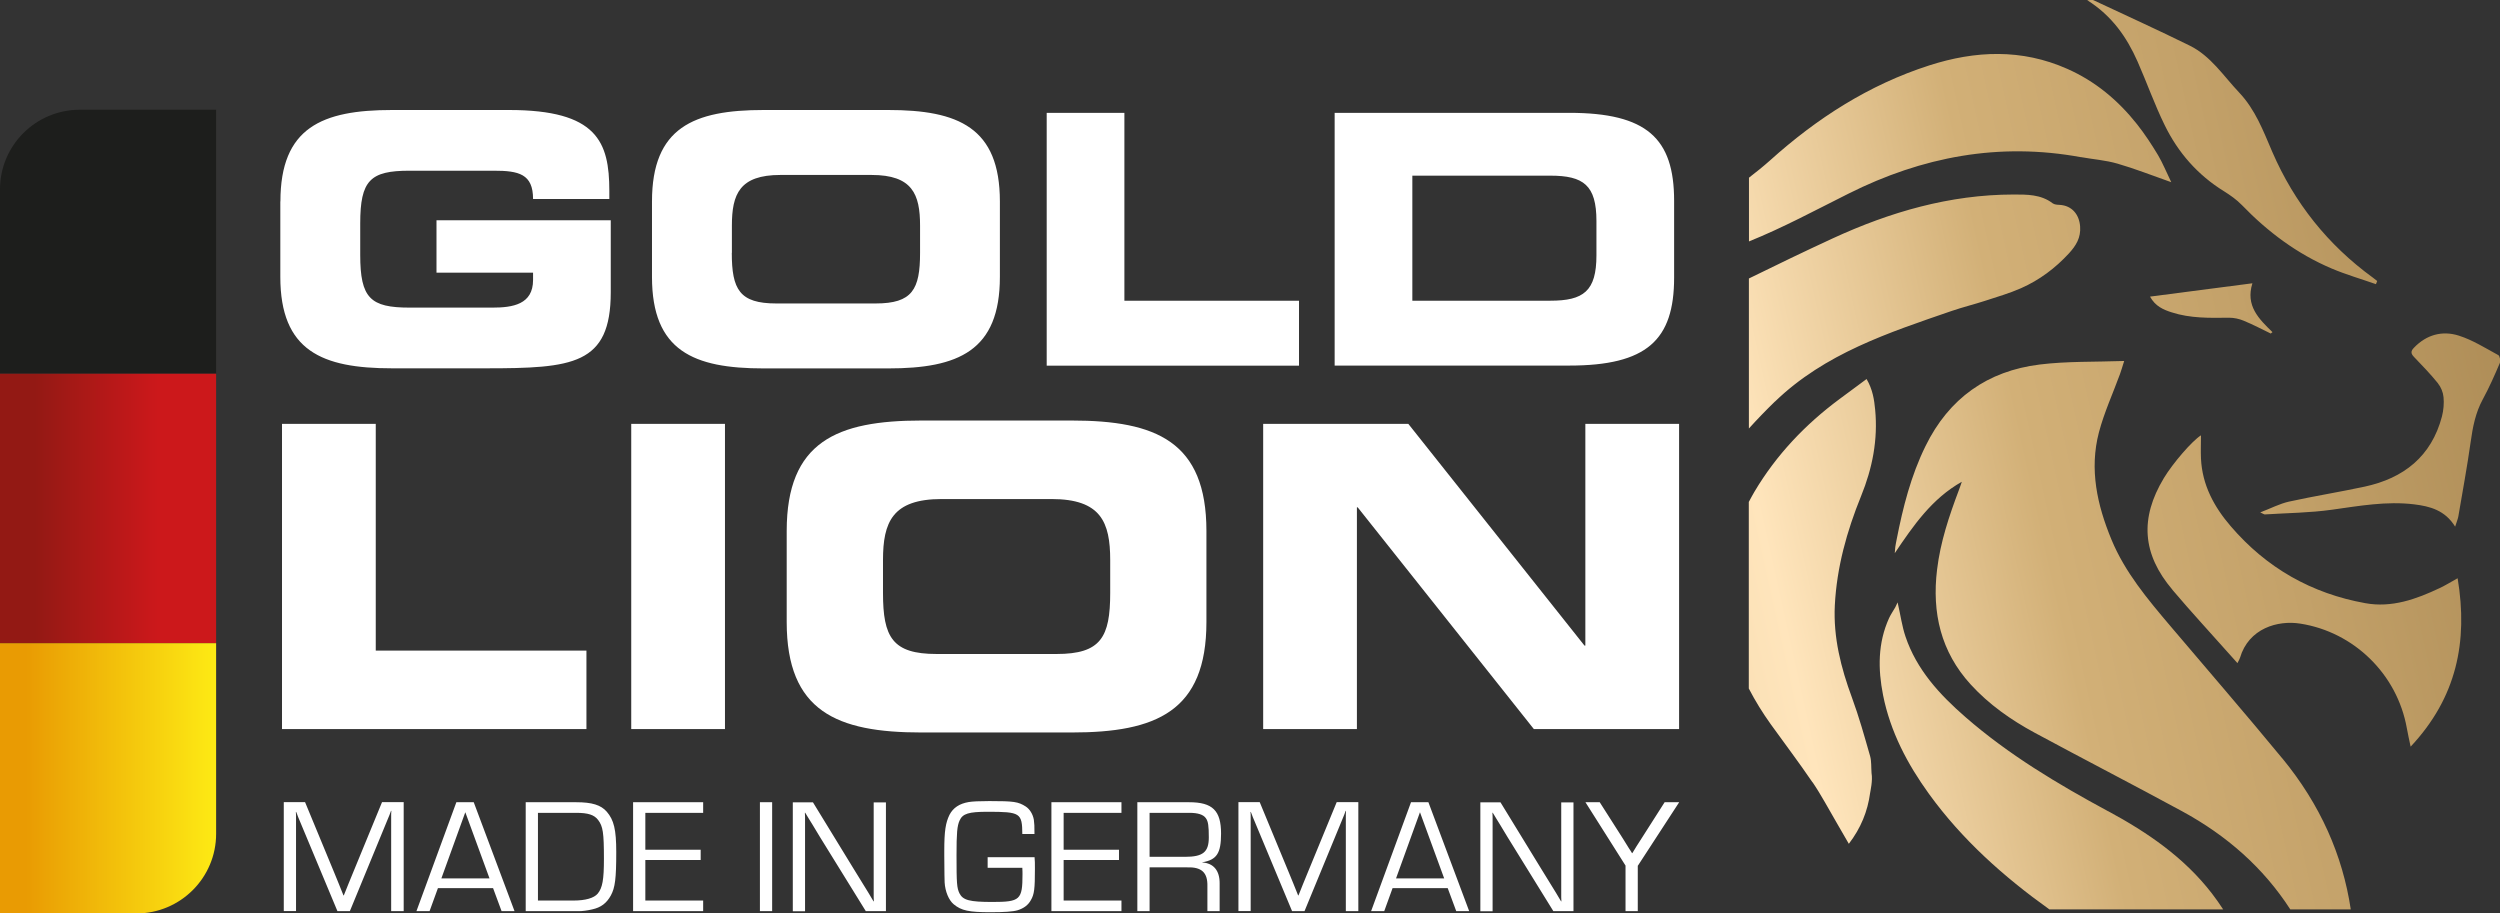
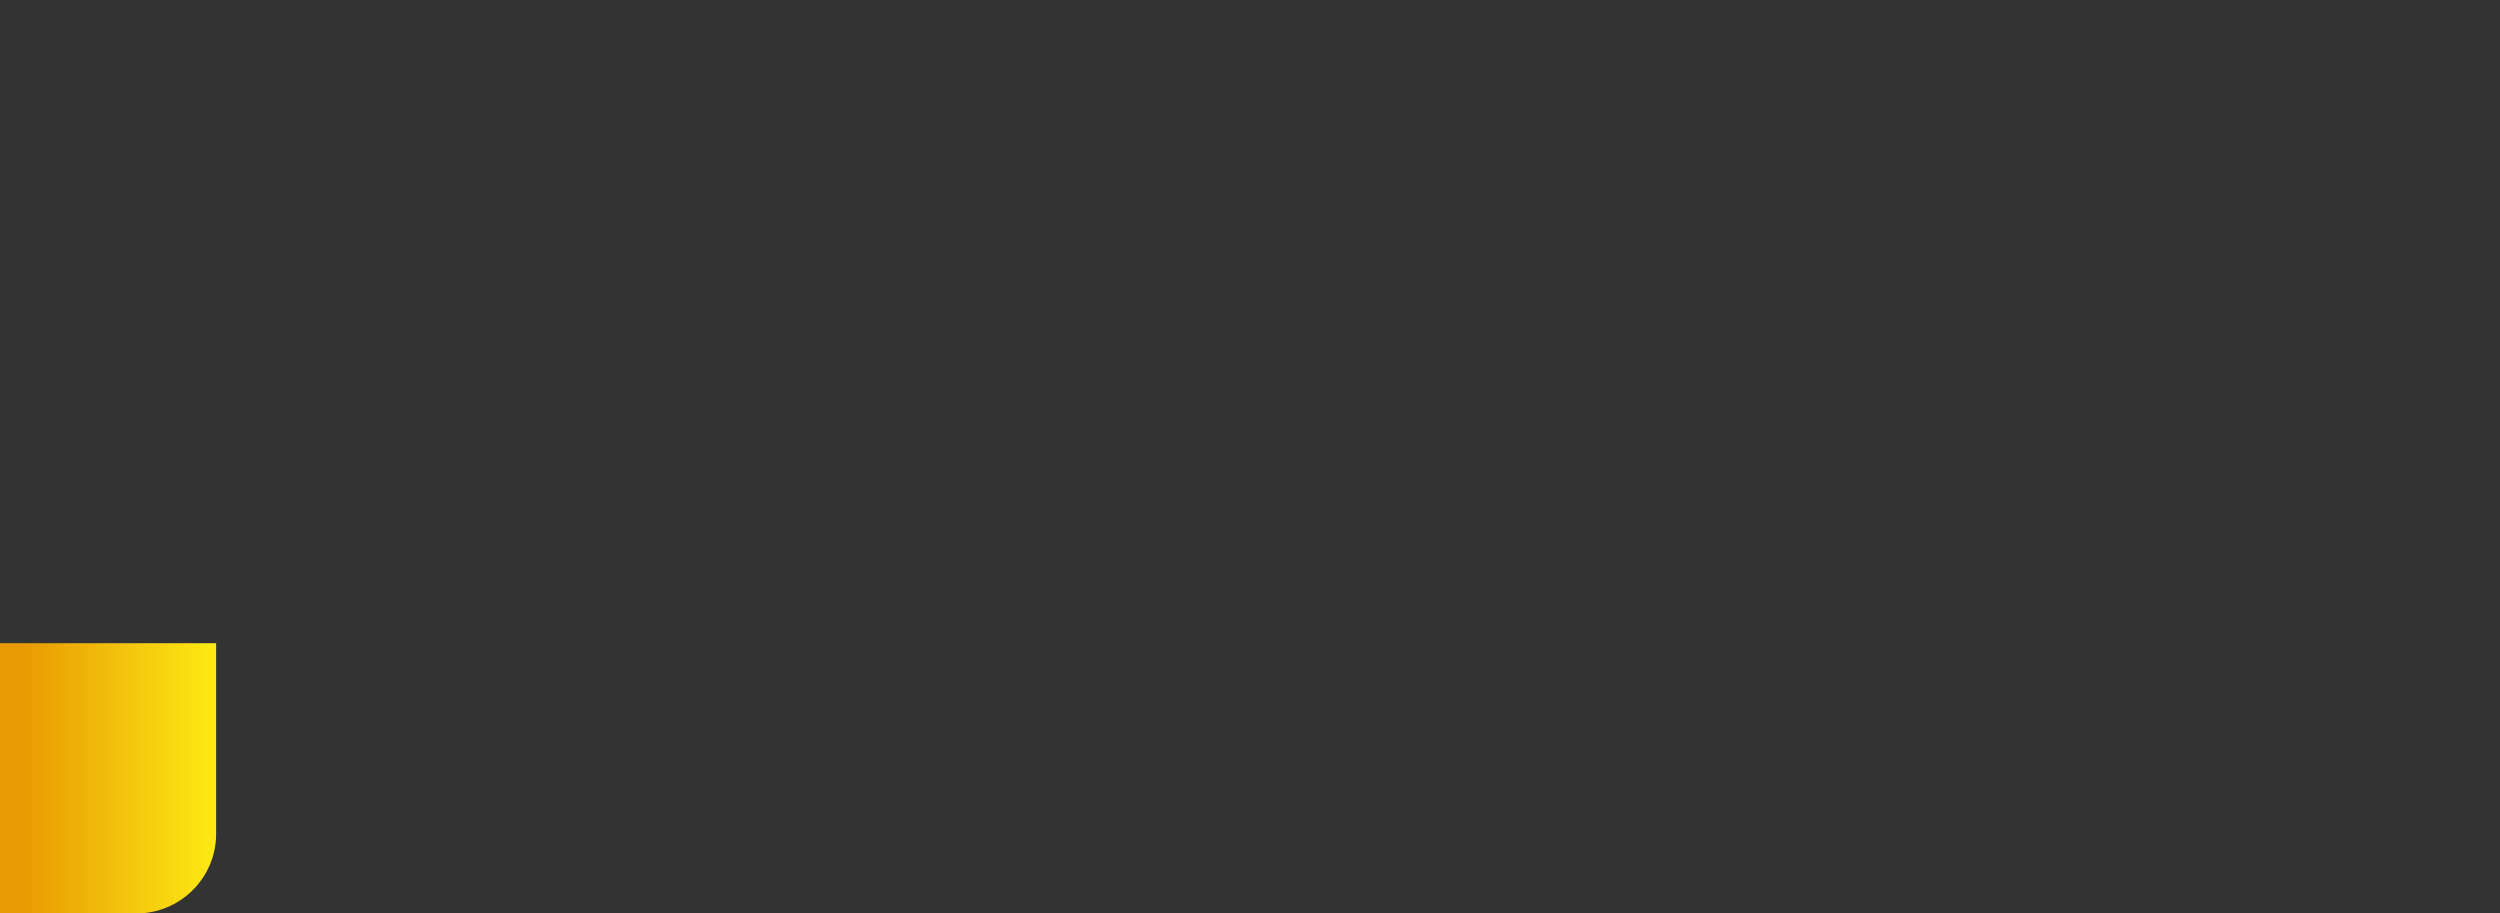
<svg xmlns="http://www.w3.org/2000/svg" width="156" height="57" viewBox="0 0 156 57" fill="none">
  <rect x="0" y="0" width="156" height="57" fill="#333333" stroke="none" />
  <g clip-path="url(#clip0_719_3494)">
-     <path d="M17.498 12.574C17.498 7.952 20.099 6.864 24.465 6.864H31.758C37.259 6.864 38.022 8.846 38.022 11.917V12.419H33.263C33.263 10.851 32.367 10.652 30.817 10.652H25.555C23.109 10.652 22.478 11.243 22.478 13.943V15.904C22.478 18.604 23.109 19.195 25.555 19.195H30.729C31.996 19.195 33.263 18.996 33.263 17.472V17.014H27.237V13.745H38.111V18.234C38.111 22.768 35.753 22.983 30.292 22.983H24.459C20.093 22.983 17.492 21.895 17.492 17.273V12.568L17.498 12.574ZM40.684 12.574C40.684 7.952 43.285 6.864 47.651 6.864H55.426C59.792 6.864 62.393 7.952 62.393 12.574V17.279C62.393 21.901 59.792 22.989 55.426 22.989H47.651C43.285 22.989 40.684 21.901 40.684 17.279V12.574ZM45.664 15.777C45.664 18.063 46.146 18.936 48.437 18.936H54.64C56.931 18.936 57.412 18.063 57.412 15.777V14.076C57.412 12.116 56.931 10.917 54.38 10.917H48.702C46.146 10.917 45.67 12.116 45.67 14.076V15.777H45.664ZM65.314 7.041H70.162V18.764H81.058V22.818H65.314V7.041ZM83.282 7.041H97.914C102.761 7.041 104.465 8.631 104.465 12.53V17.323C104.465 21.222 102.761 22.812 97.914 22.812H83.282V7.041ZM88.13 18.764H96.735C98.81 18.764 99.618 18.173 99.618 15.931V13.794C99.618 11.552 98.81 10.961 96.735 10.961H88.13V18.764ZM17.597 26.451H23.447V40.599H36.594V45.492H17.597V26.451ZM39.389 26.451H45.238V45.492H39.389V26.451ZM49.09 33.133C49.09 27.556 52.227 26.241 57.495 26.241H66.875C72.143 26.241 75.281 27.556 75.281 33.133V38.815C75.281 44.393 72.143 45.707 66.875 45.707H57.495C52.227 45.707 49.09 44.393 49.09 38.815V33.133ZM55.099 36.999C55.099 39.76 55.68 40.809 58.447 40.809H65.929C68.696 40.809 69.277 39.76 69.277 36.999V34.95C69.277 32.581 68.696 31.14 65.613 31.14H58.763C55.68 31.14 55.099 32.586 55.099 34.95V36.999ZM78.817 26.451H87.881L98.871 40.284H98.926V26.451H104.775V45.492H95.711L84.721 31.659H84.671V45.492H78.822V26.451H78.817ZM25.173 56.856H24.409V50.804L24.42 50.6H24.398C24.365 50.699 24.337 50.771 24.304 50.854C24.265 50.948 24.254 50.964 24.149 51.229L21.831 56.856H21.056L18.737 51.301L18.605 50.986L18.544 50.821L18.483 50.666H18.461L18.472 50.848V56.851H17.708V50.053H19.036L20.857 54.454L21.144 55.156L21.288 55.515L21.432 55.873H21.454L21.598 55.515L21.742 55.156L22.03 54.454L23.839 50.053H25.19V56.851L25.173 56.856ZM27.326 55.421L26.805 56.856H25.986L28.477 50.059H29.561L32.107 56.856H31.299L30.768 55.421H27.326ZM29.035 50.683L27.541 54.813H30.546L29.035 50.683ZM32.804 50.059H35.953C36.943 50.059 37.496 50.23 37.862 50.65C38.31 51.169 38.454 51.77 38.454 53.168C38.454 54.83 38.382 55.388 38.116 55.879C37.851 56.359 37.502 56.625 36.954 56.746C36.65 56.818 36.34 56.856 36.146 56.856H32.804V50.059ZM35.787 56.194C36.534 56.194 37.065 56.039 37.297 55.763C37.596 55.399 37.685 54.896 37.685 53.593C37.685 51.953 37.624 51.566 37.325 51.169C37.081 50.843 36.694 50.721 35.947 50.721H33.568V56.194H35.787ZM40.269 53.024H43.722V53.665H40.269V56.194H43.877V56.856H39.505V50.059H43.877V50.721H40.269V53.024ZM48.182 56.856H47.419V50.059H48.182V56.856ZM55.282 56.856H54.026L51.165 52.229L50.706 51.467L50.473 51.091L50.246 50.716H50.224L50.235 50.97V56.862H49.471V50.064H50.728L53.212 54.123L53.865 55.183L54.192 55.713L54.507 56.243H54.529L54.518 55.989V50.07H55.282V56.867V56.856ZM64.556 53.482C64.579 53.77 64.579 53.797 64.579 54.217C64.579 55.459 64.54 55.807 64.324 56.172C64.158 56.475 63.887 56.68 63.494 56.801C63.217 56.884 62.664 56.923 61.806 56.923C60.467 56.923 59.986 56.823 59.51 56.426C59.205 56.172 58.978 55.631 58.945 55.062C58.934 54.758 58.934 54.697 58.923 53.372V53.085C58.923 51.859 59.006 51.34 59.249 50.843C59.476 50.407 59.864 50.147 60.445 50.048C60.672 50.009 61.109 49.987 61.734 49.987C63.267 49.987 63.533 50.026 64.003 50.324C64.258 50.489 64.451 50.804 64.512 51.152C64.545 51.395 64.551 51.528 64.551 52.041H63.793C63.782 50.727 63.671 50.655 61.629 50.655C60.456 50.655 60.074 50.766 59.88 51.196C59.725 51.533 59.687 51.98 59.687 53.367C59.687 55.139 59.709 55.404 59.869 55.741C60.085 56.172 60.5 56.282 61.922 56.282C63.66 56.282 63.804 56.15 63.804 54.548C63.804 54.476 63.804 54.322 63.793 54.151H61.629V53.488H64.551L64.556 53.482ZM66.371 53.024H69.825V53.665H66.371V56.194H69.979V56.856H65.608V50.059H69.979V50.721H66.371V53.024ZM70.964 50.059H74.202C75.662 50.059 76.194 50.578 76.194 52.014C76.194 53.245 75.928 53.654 75.021 53.808V53.819C75.723 53.858 76.116 54.327 76.105 55.134V56.856H75.342V55.305C75.364 54.438 74.976 54.09 74.052 54.123H71.734V56.856H70.97V50.059H70.964ZM73.947 53.466C75.07 53.466 75.43 53.168 75.43 52.251C75.43 51.55 75.391 51.251 75.248 51.058C75.093 50.832 74.755 50.721 74.218 50.721H71.734V53.466H73.953H73.947ZM84.743 56.856H83.98V50.804L83.991 50.6H83.969C83.935 50.699 83.908 50.771 83.874 50.854C83.836 50.948 83.825 50.964 83.72 51.229L81.401 56.856H80.626L78.308 51.301L78.175 50.986L78.114 50.821L78.053 50.666H78.031L78.042 50.848V56.851H77.278V50.053H78.606L80.427 54.454L80.715 55.156L80.859 55.515L81.003 55.873H81.025L81.169 55.515L81.312 55.156L81.6 54.454L83.41 50.053H84.76V56.851L84.743 56.856ZM86.896 55.421L86.376 56.856H85.557L88.047 50.059H89.132L91.677 56.856H90.869L90.338 55.421H86.896ZM88.606 50.683L87.112 54.813H90.117L88.606 50.683ZM98.185 56.856H96.929L94.068 52.229L93.608 51.467L93.376 51.091L93.149 50.716H93.127L93.138 50.97V56.862H92.374V50.064H93.63L96.115 54.123L96.768 55.183L97.095 55.713L97.41 56.243H97.432L97.421 55.989V50.07H98.185V56.867V56.856ZM102.197 54.013V56.856H101.433V54.013L98.932 50.059H99.823L101.284 52.35C101.488 52.687 101.61 52.88 101.643 52.93C101.715 53.03 101.776 53.135 101.837 53.234H101.859C101.942 53.09 102.053 52.908 102.125 52.798L102.412 52.35L103.873 50.059H104.781L102.208 54.013H102.197Z" fill="white" />
-     <path d="M0 11.818V23.315H13.486V6.848H4.98C2.23 6.848 0 9.073 0 11.818Z" fill="#1D1E1C" />
-     <path d="M13.486 23.32H0V40.136H13.486V23.32Z" fill="url(#paint0_linear_719_3494)" />
    <path d="M0 40.136V57H8.505C11.256 57 13.486 54.775 13.486 52.03V40.136H0Z" fill="url(#paint1_linear_719_3494)" />
-     <path d="M110.757 25.054C110.193 25.601 109.651 26.164 109.131 26.738V17.378C110.874 16.522 112.622 15.678 114.382 14.866C117.946 13.226 121.67 12.143 125.632 12.138C126.473 12.138 127.348 12.121 128.083 12.684C128.194 12.767 128.371 12.778 128.526 12.784C129.284 12.828 129.744 13.38 129.799 14.126C129.854 14.838 129.539 15.33 129.107 15.805C128.255 16.732 127.259 17.478 126.108 17.986C125.383 18.306 124.608 18.527 123.856 18.775C123.175 18.996 122.472 19.168 121.797 19.399C117.852 20.758 113.867 22.056 110.763 25.054H110.757ZM142.416 47.325C140.119 44.536 137.751 41.803 135.416 39.047C134.005 37.38 132.599 35.712 131.752 33.663C130.861 31.504 130.369 29.29 130.972 26.981C131.299 25.739 131.846 24.552 132.289 23.337C132.367 23.127 132.427 22.906 132.549 22.525C130.706 22.591 128.974 22.536 127.276 22.746C124.016 23.149 121.615 24.855 120.154 27.832C119.241 29.687 118.743 31.659 118.35 33.669C118.322 33.818 118.289 33.967 118.267 34.122C118.25 34.254 118.245 34.387 118.233 34.519C119.401 32.785 120.552 31.112 122.417 30.063C122.356 30.234 122.301 30.411 122.234 30.582C121.626 32.194 121.078 33.824 120.873 35.546C120.547 38.23 121.105 40.666 122.97 42.709C124.11 43.957 125.477 44.918 126.955 45.718C130.015 47.369 133.103 48.96 136.163 50.622C138.946 52.135 141.237 54.145 142.914 56.746H146.688C146.179 53.355 144.784 50.202 142.416 47.32V47.325ZM131.548 50.622C128.41 48.927 125.344 47.099 122.644 44.746C121.034 43.344 119.6 41.792 118.903 39.721C118.687 39.086 118.599 38.412 118.411 37.59C118.333 37.755 118.3 37.833 118.261 37.904C118.134 38.125 117.984 38.341 117.879 38.567C117.171 40.124 117.182 41.748 117.503 43.377C117.957 45.658 119.019 47.673 120.369 49.54C122.439 52.4 125.034 54.709 127.879 56.746H138.725C138.503 56.409 138.277 56.078 138.028 55.758C136.29 53.505 134.021 51.953 131.548 50.617V50.622ZM113.104 48.811C113.652 49.617 114.105 50.484 114.598 51.323C114.847 51.749 115.09 52.174 115.367 52.654C116.12 51.671 116.54 50.628 116.695 49.484C116.712 49.352 116.867 48.717 116.784 48.242C116.756 47.855 116.784 47.502 116.695 47.182C116.346 45.961 116.003 44.73 115.566 43.543C114.875 41.67 114.393 39.782 114.493 37.772C114.614 35.397 115.245 33.139 116.131 30.957C116.839 29.218 117.188 27.44 117.011 25.573C116.95 24.933 116.856 24.303 116.474 23.651C115.876 24.093 115.328 24.502 114.78 24.905C112.644 26.49 110.84 28.39 109.479 30.681C109.352 30.891 109.241 31.112 109.125 31.322V42.963C109.523 43.73 109.977 44.47 110.492 45.188C111.361 46.398 112.263 47.585 113.098 48.816L113.104 48.811ZM129.838 9.802C130.601 9.94 131.387 9.995 132.129 10.21C133.219 10.525 134.281 10.945 135.488 11.37C135.172 10.724 134.956 10.177 134.658 9.675C134.259 9.012 133.833 8.361 133.352 7.753C132.173 6.262 130.74 5.064 128.985 4.291C126.152 3.037 123.269 3.153 120.386 4.081C116.623 5.29 113.369 7.383 110.448 10.012C110.021 10.393 109.579 10.746 109.136 11.088V15.065C111.261 14.209 113.292 13.11 115.35 12.082C119.943 9.78 124.747 8.869 129.843 9.807L129.838 9.802ZM135.56 36.806C136.727 38.186 137.956 39.511 139.156 40.864C139.3 41.024 139.439 41.185 139.616 41.378C139.693 41.223 139.749 41.14 139.776 41.047C140.319 39.208 142.128 38.688 143.545 38.915C146.887 39.44 149.582 42.068 150.185 45.431C150.246 45.785 150.329 46.133 150.423 46.591C153.295 43.532 154.014 40.036 153.356 36.082C152.946 36.308 152.603 36.524 152.238 36.695C150.772 37.391 149.239 37.938 147.601 37.639C144.242 37.037 141.425 35.436 139.201 32.84C138.155 31.626 137.419 30.262 137.341 28.616C137.319 28.136 137.341 27.65 137.341 27.164C136.788 27.512 135.598 28.887 135.023 29.836C133.518 32.338 133.673 34.575 135.56 36.8V36.806ZM133.385 3.843C133.966 5.158 134.442 6.516 135.073 7.803C135.908 9.515 137.131 10.917 138.775 11.933C139.173 12.182 139.566 12.458 139.892 12.795C141.508 14.468 143.345 15.843 145.493 16.754C146.389 17.135 147.335 17.406 148.259 17.732C148.287 17.666 148.309 17.599 148.337 17.533C148.248 17.461 148.16 17.389 148.066 17.323C145.255 15.28 143.168 12.657 141.79 9.476C141.226 8.167 140.739 6.847 139.721 5.771C138.741 4.738 137.956 3.495 136.633 2.844C134.646 1.866 132.632 0.95 130.629 0.011C130.563 -0.022 130.463 0.011 130.242 0.011C131.797 0.994 132.715 2.33 133.385 3.843ZM152.127 23.922C152.316 24.154 152.448 24.48 152.476 24.778C152.515 25.176 152.476 25.606 152.376 25.993C151.718 28.483 149.991 29.842 147.551 30.367C145.985 30.703 144.402 30.957 142.836 31.3C142.261 31.427 141.719 31.714 141.038 31.974C141.243 32.067 141.287 32.106 141.326 32.1C142.72 32.012 144.126 32.001 145.504 31.808C147.214 31.57 148.912 31.261 150.644 31.471C151.624 31.593 152.565 31.83 153.201 32.863C153.29 32.575 153.367 32.404 153.4 32.227C153.666 30.665 153.954 29.108 154.175 27.539C154.302 26.622 154.479 25.739 154.927 24.916C155.326 24.182 155.663 23.42 155.99 22.652C156.045 22.52 155.99 22.216 155.896 22.16C155.094 21.724 154.302 21.222 153.439 20.946C152.404 20.614 151.414 20.879 150.628 21.702C150.434 21.901 150.423 22.05 150.622 22.26C151.142 22.801 151.663 23.342 152.133 23.922H152.127ZM134.159 18.505C134.492 19.112 134.99 19.322 135.504 19.488C136.677 19.869 137.884 19.841 139.096 19.825C139.405 19.825 139.732 19.896 140.02 20.018C140.59 20.255 141.143 20.543 141.696 20.813C141.73 20.785 141.768 20.752 141.802 20.725C140.955 19.902 140.108 19.079 140.551 17.677C138.343 17.964 136.284 18.234 134.154 18.51L134.159 18.505Z" fill="url(#paint2_linear_719_3494)" />
  </g>
  <defs>
    <linearGradient id="paint0_linear_719_3494" x1="0" y1="31.725" x2="13.486" y2="31.725" gradientUnits="userSpaceOnUse">
      <stop offset="0.16" stop-color="#931914" />
      <stop offset="0.73" stop-color="#CC181B" />
    </linearGradient>
    <linearGradient id="paint1_linear_719_3494" x1="0" y1="48.568" x2="13.486" y2="48.568" gradientUnits="userSpaceOnUse">
      <stop offset="0.12" stop-color="#E99B03" />
      <stop offset="1" stop-color="#FDEA14" />
    </linearGradient>
    <linearGradient id="paint2_linear_719_3494" x1="24.847" y1="53.455" x2="233.338" y2="7.256" gradientUnits="userSpaceOnUse">
      <stop offset="0.1" stop-color="#A78651" />
      <stop offset="0.15" stop-color="#B5945E" />
      <stop offset="0.23" stop-color="#D2B077" />
      <stop offset="0.28" stop-color="#DBBB85" />
      <stop offset="0.37" stop-color="#F4D9AC" />
      <stop offset="0.41" stop-color="#FFE5BC" />
      <stop offset="0.49" stop-color="#D2B077" />
      <stop offset="0.56" stop-color="#C3A169" />
      <stop offset="0.66" stop-color="#A78651" />
    </linearGradient>
    <clipPath id="clip0_719_3494">
      <rect width="156" height="57" fill="white" />
    </clipPath>
  </defs>
</svg>